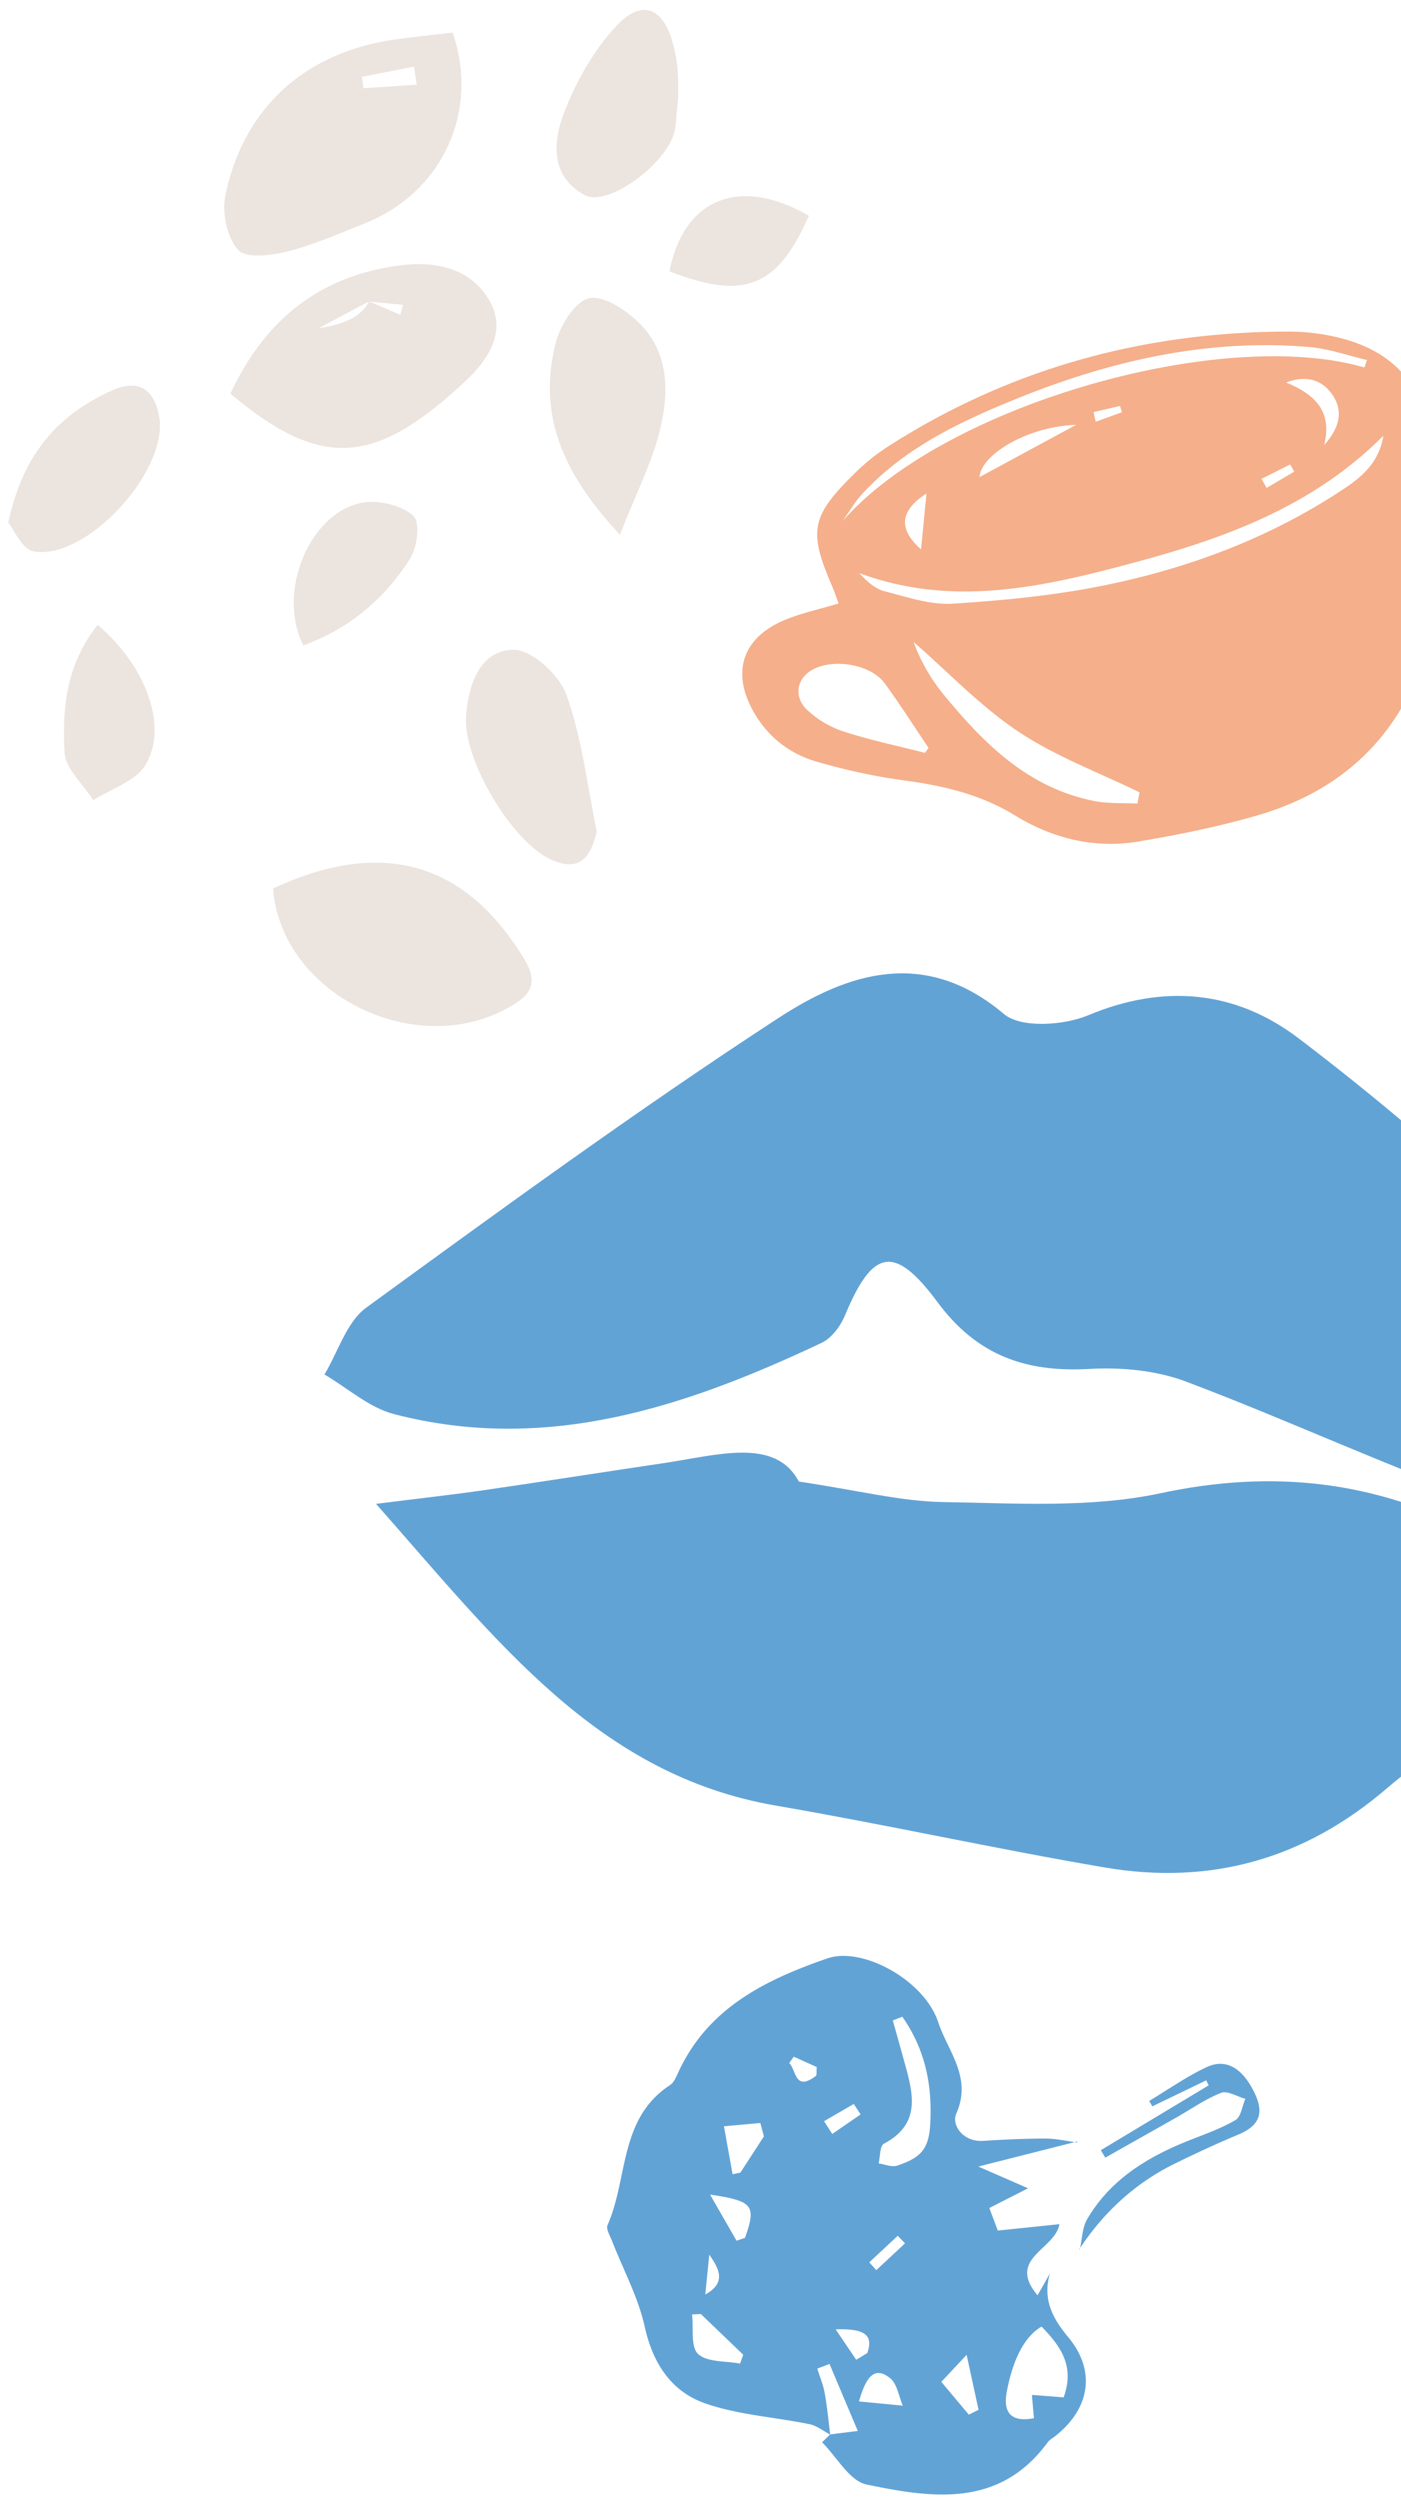
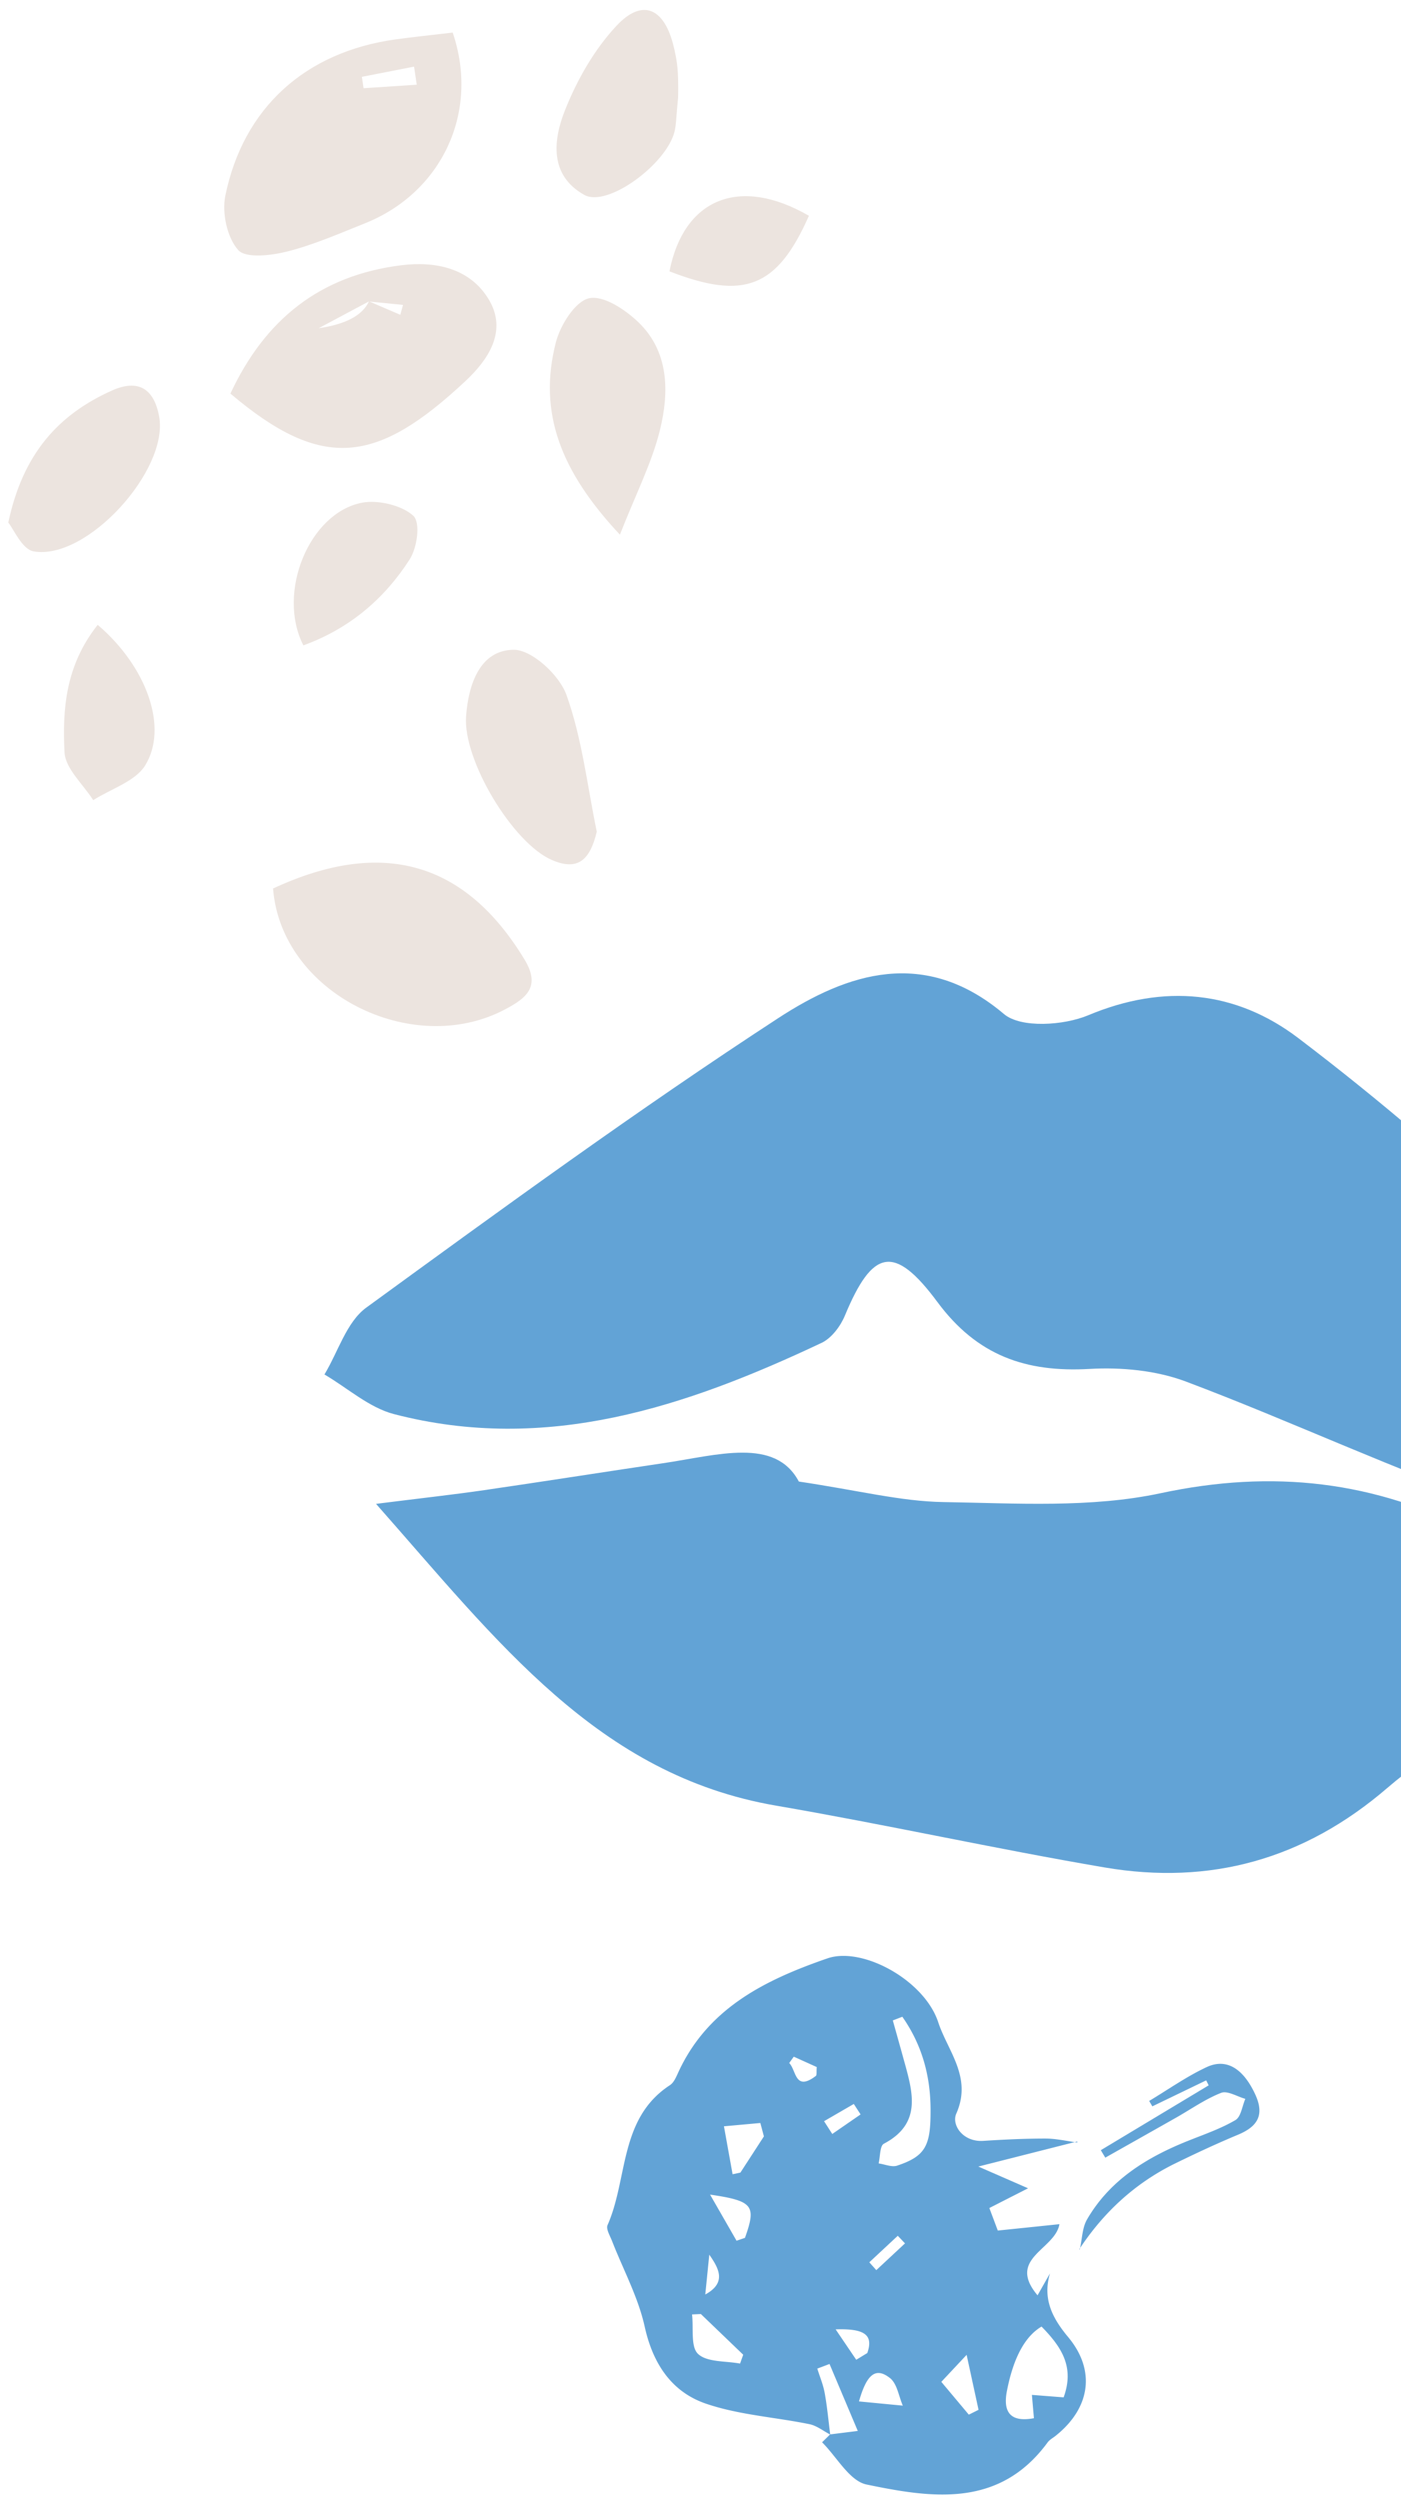
<svg xmlns="http://www.w3.org/2000/svg" width="190" height="339" fill="none" viewBox="0 0 190 339">
  <g clip-path="url(#a)">
    <path fill="#62A3D6" d="M240 201.7c-13.851 6.54-25.203 6.489-36.052 2.767-14.604-5.009-28.637-11.658-43.101-17.102-4.032-1.521-8.765-1.968-13.109-1.718-8.603.487-15.217-1.796-20.605-9.068-5.876-7.931-8.822-7.147-12.557 1.848-.598 1.437-1.803 3.046-3.154 3.685-18.403 8.683-37.298 15.037-57.982 9.664-3.382-.877-6.302-3.539-9.44-5.377 1.855-3.073 2.998-7.121 5.673-9.067 18.403-13.402 36.816-26.835 55.873-39.261 9.393-6.124 19.883-9.618 30.606-.555 2.302 1.946 8.111 1.557 11.436.166 10.313-4.318 20.039-3.311 28.471 3.088 11.222 8.523 21.987 17.762 32.171 27.499 10.557 10.095 20.194 21.156 31.765 33.426l.005.005Z" />
    <path fill="#62A3D6" d="M51.01 203.943c6.564-.825 10.621-1.268 14.658-1.858 8.078-1.175 16.14-2.449 24.213-3.645 7.453-1.101 15.237-3.566 18.457 2.48 8.129 1.212 13.851 2.689 19.593 2.783 9.846.157 19.991.83 29.49-1.206 15.185-3.247 29.021-1.686 42.712 5.42 6.284 3.257 13.174 5.33 21.867 8.755-5.344 4.511-9.706 8.578-14.456 12.118-6.341 4.731-13.422 8.537-19.397 13.679-11.277 9.706-24.027 13.225-38.359 10.782-14.89-2.538-29.651-5.822-44.541-8.38C81.116 240.72 67.544 222.682 51 203.949l.01-.006Z" />
-     <path fill="#F5AF8A" d="M113.733 81.837c-.31-.824-.561-1.595-.881-2.336-3.224-7.459-2.868-9.464 2.985-15.24 1.361-1.344 2.866-2.595 4.473-3.63 16.567-10.658 34.812-15.642 54.46-15.662a28.394 28.394 0 0 1 7.352.965c5.687 1.538 9.705 4.908 11.284 10.83 2.364 8.871 3.04 17.824 1.235 26.844-2.733 13.656-10.534 23.053-24.212 26.999-5.286 1.524-10.718 2.631-16.149 3.53-5.941.983-11.63-.482-16.654-3.566-4.735-2.907-9.826-4.035-15.202-4.764-3.938-.535-7.861-1.411-11.677-2.517-3.669-1.064-6.609-3.353-8.534-6.737-3.026-5.319-1.584-9.967 4.028-12.396 2.235-.968 4.675-1.468 7.489-2.322l.003.002Zm73.874-22.738c-9.569 9.579-21.445 13.876-33.703 17.173-12.231 3.292-24.611 6.187-37.367 1.45 1.017 1.115 2.12 2.128 3.401 2.455 3.048.778 6.223 1.883 9.272 1.69 6.973-.443 13.996-1.13 20.829-2.539 11.532-2.376 22.457-6.523 32.331-13.111 2.577-1.72 4.683-3.689 5.237-7.118Zm-33.351 49.878c.093-.509.187-1.015.279-1.524-5.506-2.694-11.369-4.863-16.42-8.231-5.16-3.444-9.519-8.066-14.228-12.172a24.83 24.83 0 0 0 4.147 7.219c5.46 6.64 11.471 12.622 20.418 14.367 1.883.368 3.867.241 5.802.341h.002Zm-28.809-6.881.48-.674c-1.98-2.933-3.876-5.923-5.965-8.776-1.877-2.561-6.952-3.406-9.79-1.816-2.138 1.198-2.6 3.672-.667 5.486a13.382 13.382 0 0 0 4.88 2.883c3.619 1.17 7.366 1.956 11.06 2.899l.002-.002Zm59.589-52.26.35-1.01c-2.598-.606-5.168-1.54-7.801-1.762-13.901-1.176-27.11 1.882-39.878 7.075-7.671 3.121-15.141 6.675-20.855 12.936-.992 1.087-1.732 2.403-2.587 3.614 13.606-15.684 51.341-26.515 70.772-20.852l-.001-.002Zm-39.093 7.778c-6.492.205-12.881 3.983-13.103 7.088l13.103-7.088Zm28.475-5.742c3.85 1.601 6.317 3.84 5.159 8.492 2.025-2.275 2.708-4.567 1.072-6.897-1.488-2.119-3.721-2.547-6.231-1.596Zm-48.771 15.05c-3.602 2.335-3.876 4.8-.737 7.587l.737-7.586Zm45.438-1.984.692 1.233 3.745-2.211-.547-.975-3.889 1.955-.001-.002Zm-22.777-9.053.292 1.312c1.186-.433 2.373-.866 3.561-1.302l-.275-.842c-1.193.277-2.383.553-3.576.832h-.002Z" />
    <path fill="#62A3D6" d="m146.091 290.414-13.415 3.402c2.232.976 4.135 1.806 6.745 2.948a6005.991 6005.991 0 0 0-5.249 2.676c.452 1.2.864 2.303 1.147 3.056l8.358-.866c-.581 3.466-7.204 4.616-2.966 9.649.563-.998 1.128-1.993 1.692-2.99l-.005.004c-1.004 3.414.238 5.978 2.462 8.647 3.813 4.574 2.962 9.683-1.705 13.395-.367.291-.812.526-1.079.891-6.553 8.938-15.7 7.545-24.55 5.711-2.315-.48-4.041-3.742-6.037-5.728.363-.354.726-.708 1.086-1.066 1.061-.135 2.127-.269 3.756-.472l-3.833-9.082c-.553.21-1.105.42-1.659.628.344 1.105.803 2.189 1.006 3.32.337 1.859.506 3.75.749 5.626-.934-.483-1.819-1.203-2.812-1.407-4.687-.96-9.584-1.255-14.06-2.79-4.63-1.586-7.177-5.394-8.29-10.438-.884-4.002-2.921-7.744-4.426-11.61-.275-.71-.845-1.632-.61-2.166 2.792-6.328 1.544-14.456 8.458-18.972.481-.314.792-.98 1.045-1.543 3.974-8.855 11.808-12.711 20.305-15.65 4.753-1.645 13.157 2.948 15.034 8.653 1.293 3.932 4.639 7.452 2.453 12.393-.68 1.536.893 3.877 3.651 3.701 2.812-.181 5.63-.317 8.442-.316 1.443.001 2.884.346 4.327.535l-.023-.143.003.004Zm-4.839 25.102c-2.261 1.34-3.828 4.256-4.699 8.748-.585 3.02.637 4.247 3.667 3.68-.091-1.042-.184-2.095-.275-3.163 1.506.118 2.954.232 4.302.336 1.511-4.157-.311-6.847-2.995-9.601Zm-18.879-42.015c-.429.166-.86.33-1.291.498.535 1.919 1.076 3.838 1.606 5.759 1.152 4.172 2.259 8.283-2.824 10.964-.548.29-.486 1.751-.707 2.669.842.118 1.785.542 2.509.301 3.934-1.308 4.563-2.775 4.535-7.661-.026-4.712-1.246-8.84-3.83-12.531l.002.001ZM95.05 313.816l-1.196.056c.217 1.849-.217 4.399.821 5.36 1.236 1.146 3.738.93 5.692 1.304l.425-1.202-5.742-5.518Zm21.441 11.851 5.946.573c-.554-1.273-.769-2.97-1.73-3.731-2.092-1.662-3.241-.237-4.216 3.158Zm-16.602-21.792 1.142-.387c1.55-4.37 1.147-5.003-4.735-5.87l3.593 6.257Zm27.771 19.139 3.728 4.448 1.321-.655c-.489-2.25-.976-4.503-1.617-7.456l-3.432 3.663Zm-29.48-34.659c.533 2.958.853 4.734 1.174 6.506l1.059-.227a5922.44 5922.44 0 0 0 3.186-4.909l-.484-1.816-4.935.446Zm17.941 31.665c.5-.305.997-.609 1.498-.912.881-2.504-.418-3.337-4.293-3.215l2.797 4.128-.002-.001Zm1.774-13.219.948 1.062 3.892-3.629-.981-1.031-3.859 3.598Zm-6.139-19.137 1.115 1.735c1.28-.886 2.56-1.768 3.841-2.653l-.922-1.418c-1.345.779-2.689 1.557-4.032 2.338l-.002-.002Zm-15.563 18.1c-.171 1.678-.338 3.356-.545 5.404 2.949-1.618 1.826-3.552.545-5.404Zm11.459-26.85c-.207.286-.414.572-.622.862.977.968.752 3.916 3.606 1.757.161-.122.071-.574.13-1.21l-3.112-1.407-.002-.002Z" />
    <path fill="#62A3D6" d="M146.446 305.039c.31-1.363.313-2.912.98-4.061 3.111-5.358 8.109-8.416 13.718-10.661 2.166-.866 4.407-1.632 6.4-2.802.758-.445.914-1.891 1.345-2.882-1.107-.305-2.434-1.145-3.279-.813-2.151.843-4.082 2.214-6.108 3.362-3.199 1.814-6.403 3.618-9.605 5.427l-.608-1.012 14.629-8.794-.341-.674a16406.98 16406.98 0 0 0-7.301 3.524l-.428-.735c2.594-1.554 5.082-3.323 7.812-4.594 2.717-1.265 4.981.274 6.563 3.688 1.329 2.868.268 4.405-2.33 5.488-2.871 1.198-5.694 2.513-8.486 3.878-5.436 2.657-9.726 6.617-13.049 11.665-.022.001.09.001.09.001l-.002-.005Z" />
    <path fill="#ECE4DF" d="M61.394 4.42c3.688 10.835-1.516 21.727-11.917 25.872-3.462 1.381-6.912 2.899-10.508 3.812-2.164.55-5.632.966-6.663-.192-1.507-1.686-2.223-5.02-1.753-7.345 2.44-11.978 10.89-19.52 23.044-21.217 2.46-.343 4.937-.591 7.797-.933v.004Zm-4.875 7.07-.366-2.453c-2.36.462-4.718.925-7.077 1.384l.23 1.543c2.405-.158 4.813-.315 7.217-.477l-.004.004ZM31.248 53.377c4.665-9.999 12.088-16.024 23.181-17.407 4.708-.584 9.323.437 11.85 4.629 2.609 4.325-.124 8.244-3.14 11.066-12.001 11.226-19.359 12.329-31.89 1.712Zm18.795-12.51c1.416.607 2.832 1.217 4.244 1.823l.372-1.34-4.644-.464-6.801 3.627c3.68-.533 5.956-1.75 6.826-3.65l.003.004Zm-13.01 79.627c14.865-6.911 26.115-3.563 34.108 9.641 2.253 3.717.192 5.261-2.706 6.784-12.601 6.622-30.315-2.252-31.402-16.425ZM84.07 72.51c-8.016-8.563-11.13-16.534-8.688-26.073.602-2.349 2.622-5.559 4.485-5.984 1.952-.446 4.912 1.52 6.702 3.237 4.156 3.985 4.207 9.464 2.929 14.64-1.09 4.43-3.235 8.59-5.428 14.184v-.004Zm-3.136 40.279c-.916 3.828-2.553 5.367-6.086 3.841-5.312-2.292-12.081-13.55-11.64-19.497.324-4.373 1.897-8.944 6.422-9.016 2.46-.043 6.215 3.403 7.189 6.117 2.12 5.9 2.828 12.339 4.114 18.559v-.004ZM1.125 70.873c1.974-9.348 6.807-14.66 14.053-17.91 3.513-1.58 5.717-.318 6.41 3.557 1.293 7.256-9.801 19.518-17.027 18.255-1.57-.276-2.704-3.02-3.432-3.898l-.004-.004ZM91.96 13.23c-.262 2.62-.243 3.651-.482 4.622-1.1 4.42-9.102 10.333-12.241 8.578-4.78-2.67-4.2-7.481-2.626-11.454 1.632-4.119 3.97-8.248 7.01-11.494 3.412-3.644 6.31-2.463 7.621 2.358.33 1.22.573 2.475.663 3.727.121 1.759.056 3.525.054 3.662ZM41.145 87.524c-3.655-7.144.782-17.99 7.978-19.355 2.171-.411 5.404.372 6.925 1.772 1.008.93.534 4.333-.497 5.935-3.388 5.278-8.104 9.358-14.41 11.648h.004ZM13.25 84.74c6.69 5.702 9.608 13.981 6.42 19.092-1.332 2.133-4.627 3.153-7.029 4.682-1.363-2.157-3.778-4.277-3.89-6.482-.295-5.835.128-11.781 4.498-17.293Zm96.454-55.477c-4.317 9.772-8.803 11.465-18.913 7.535 1.93-9.83 9.468-12.996 18.913-7.535Z" />
  </g>
  <defs>
    <clipPath id="a">
      <path fill="#fff" d="M0 0h190v339H0z" />
    </clipPath>
  </defs>
</svg>